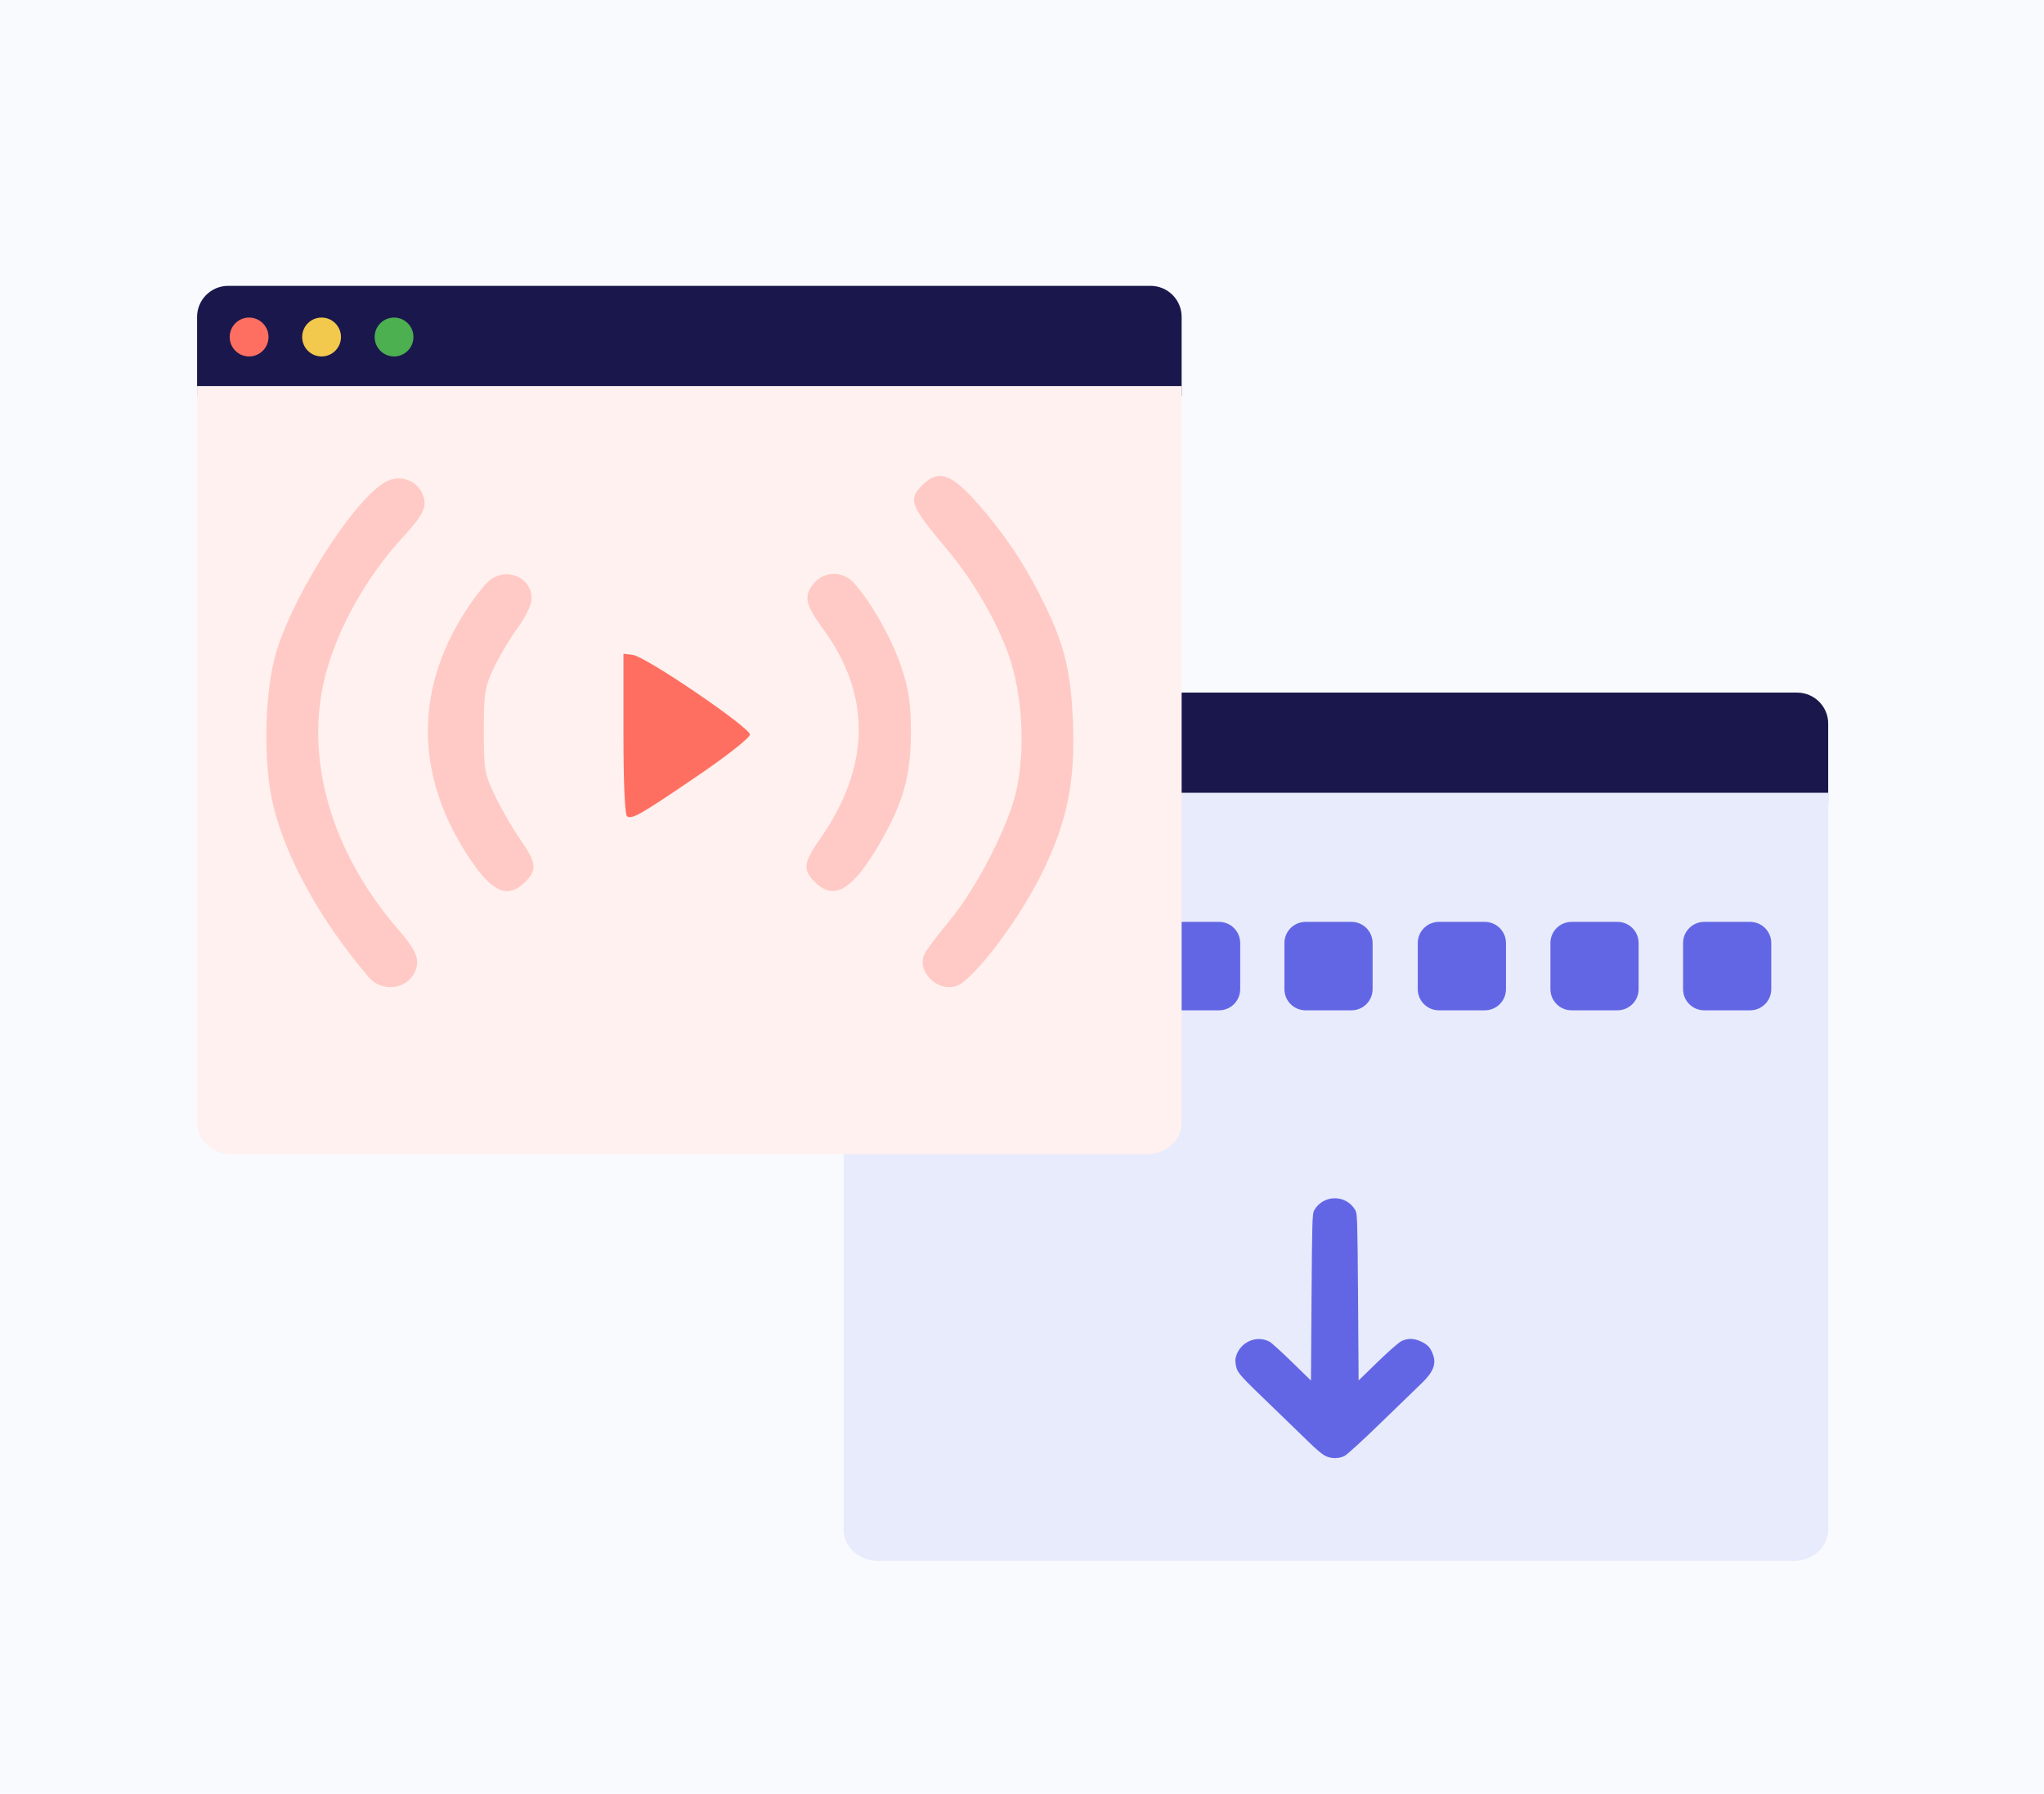
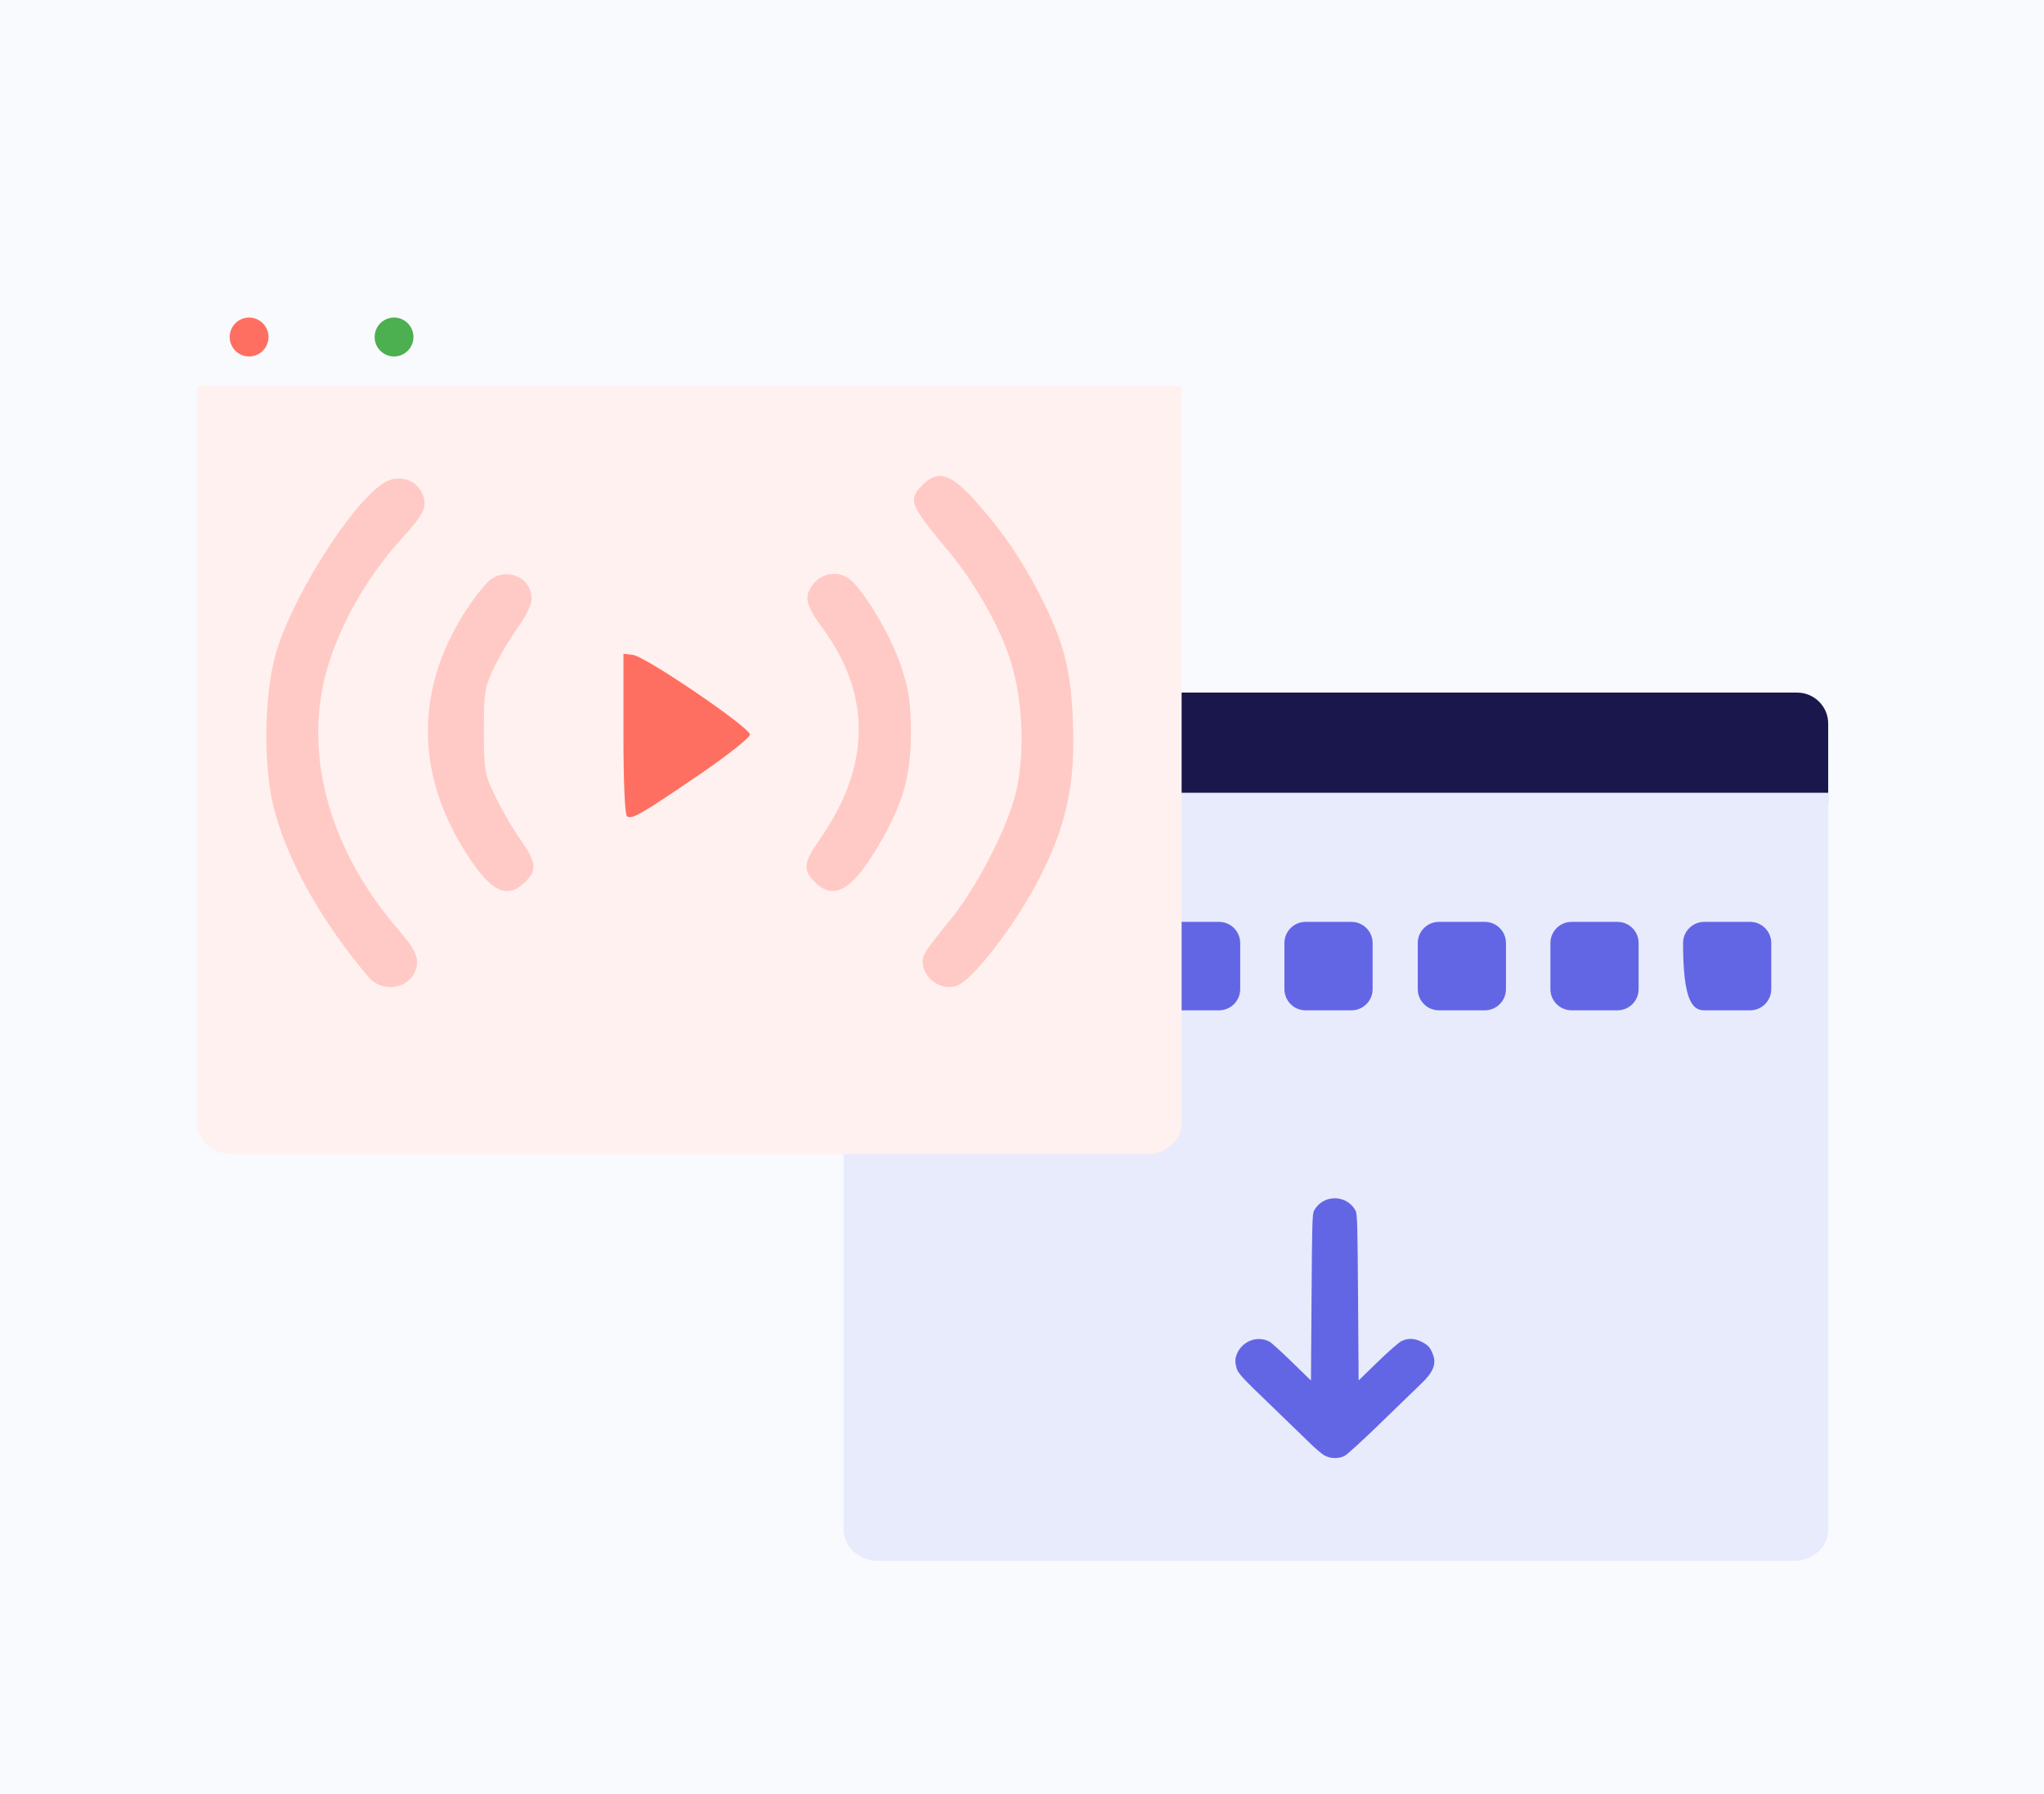
<svg xmlns="http://www.w3.org/2000/svg" width="196" height="172" viewBox="0 0 196 172" fill="none">
  <rect width="196" height="172" fill="#F9FAFE" />
  <path fill-rule="evenodd" clip-rule="evenodd" d="M175.307 76.947H80.9V69.379C80.9 67.738 82.236 66.407 83.884 66.407H172.323C173.971 66.407 175.307 67.738 175.307 69.379V76.947Z" fill="#1A174C" />
  <path fill-rule="evenodd" clip-rule="evenodd" d="M171.984 149.661H84.223C82.388 149.661 80.9 148.332 80.9 146.692V76.014H175.307V146.692C175.307 148.332 173.819 149.661 171.984 149.661Z" fill="#E8EBFB" />
  <path fill-rule="evenodd" clip-rule="evenodd" d="M87.747 71.312C87.747 72.342 86.914 73.177 85.886 73.177C84.858 73.177 84.025 72.342 84.025 71.312C84.025 70.282 84.858 69.447 85.886 69.447C86.914 69.447 87.747 70.282 87.747 71.312Z" fill="#FF6F61" />
  <path fill-rule="evenodd" clip-rule="evenodd" d="M94.696 71.312C94.696 72.342 93.863 73.177 92.835 73.177C91.808 73.177 90.975 72.342 90.975 71.312C90.975 70.282 91.808 69.447 92.835 69.447C93.863 69.447 94.696 70.282 94.696 71.312Z" fill="#F2C94C" />
  <path fill-rule="evenodd" clip-rule="evenodd" d="M101.646 71.312C101.646 72.342 100.813 73.177 99.785 73.177C98.757 73.177 97.924 72.342 97.924 71.312C97.924 70.282 98.757 69.447 99.785 69.447C100.813 69.447 101.646 70.282 101.646 71.312Z" fill="#4CAF50" />
  <path d="M91.498 88.39H87.1C85.979 88.39 85.07 89.299 85.07 90.42V94.84C85.07 95.961 85.979 96.87 87.1 96.87H91.498C92.619 96.87 93.528 95.961 93.528 94.84V90.42C93.528 89.299 92.619 88.39 91.498 88.39Z" fill="#6266E5" />
  <path d="M104.195 88.39H99.797C98.676 88.39 97.768 89.299 97.768 90.42V94.84C97.768 95.961 98.676 96.87 99.797 96.87H104.195C105.316 96.87 106.225 95.961 106.225 94.84V90.42C106.225 89.299 105.316 88.39 104.195 88.39Z" fill="#6266E5" />
  <path d="M116.893 88.39H112.495C111.374 88.39 110.465 89.299 110.465 90.42V94.84C110.465 95.961 111.374 96.87 112.495 96.87H116.893C118.014 96.87 118.923 95.961 118.923 94.84V90.42C118.923 89.299 118.014 88.39 116.893 88.39Z" fill="#6266E5" />
  <path d="M142.378 88.39H137.98C136.859 88.39 135.95 89.299 135.95 90.42V94.84C135.95 95.961 136.859 96.87 137.98 96.87H142.378C143.499 96.87 144.408 95.961 144.408 94.84V90.42C144.408 89.299 143.499 88.39 142.378 88.39Z" fill="#6266E5" />
  <path d="M155.098 88.39H150.7C149.579 88.39 148.67 89.299 148.67 90.42V94.84C148.67 95.961 149.579 96.87 150.7 96.87H155.098C156.219 96.87 157.128 95.961 157.128 94.84V90.42C157.128 89.299 156.219 88.39 155.098 88.39Z" fill="#6266E5" />
  <path d="M129.59 88.39H125.193C124.071 88.39 123.163 89.299 123.163 90.42V94.84C123.163 95.961 124.071 96.87 125.193 96.87H129.59C130.712 96.87 131.62 95.961 131.62 94.84V90.42C131.62 89.299 130.712 88.39 129.59 88.39Z" fill="#6266E5" />
-   <path d="M167.818 88.39H163.42C162.299 88.39 161.39 89.299 161.39 90.42V94.84C161.39 95.961 162.299 96.87 163.42 96.87H167.818C168.939 96.87 169.848 95.961 169.848 94.84V90.42C169.848 89.299 168.939 88.39 167.818 88.39Z" fill="#6266E5" />
+   <path d="M167.818 88.39H163.42C162.299 88.39 161.39 89.299 161.39 90.42C161.39 95.961 162.299 96.87 163.42 96.87H167.818C168.939 96.87 169.848 95.961 169.848 94.84V90.42C169.848 89.299 168.939 88.39 167.818 88.39Z" fill="#6266E5" />
  <path fill-rule="evenodd" clip-rule="evenodd" d="M137.426 129.924C137.177 129.23 136.955 128.974 136.339 128.661C135.648 128.311 135.034 128.285 134.404 128.576C134.153 128.693 133.155 129.563 132.119 130.57L130.279 132.356L130.224 124.384C130.174 117.246 130.149 116.377 129.983 116.072C129.128 114.496 126.861 114.496 126.005 116.072C125.84 116.377 125.815 117.247 125.765 124.39L125.709 132.367L123.884 130.589C122.881 129.61 121.913 128.733 121.733 128.638C120.477 127.978 118.917 128.675 118.514 130.076C118.437 130.342 118.442 130.631 118.53 131.011C118.682 131.662 118.862 131.862 122.253 135.118C123.541 136.355 125.034 137.801 125.571 138.332C126.108 138.863 126.756 139.413 127.01 139.553C127.569 139.861 128.323 139.883 128.913 139.607C129.147 139.497 130.686 138.093 132.417 136.409C134.115 134.758 135.865 133.062 136.307 132.641C137.416 131.584 137.74 130.797 137.426 129.924Z" fill="#6266E5" />
-   <path fill-rule="evenodd" clip-rule="evenodd" d="M113.307 37.947H18.9V30.379C18.9 28.738 20.236 27.407 21.884 27.407H110.323C111.971 27.407 113.307 28.738 113.307 30.379V37.947Z" fill="#1A174C" />
  <path fill-rule="evenodd" clip-rule="evenodd" d="M109.984 110.661H22.223C20.388 110.661 18.9 109.332 18.9 107.692V37.014H113.307V107.692C113.307 109.332 111.819 110.661 109.984 110.661Z" fill="#FFF1EF" />
  <path opacity="0.3" fill-rule="evenodd" clip-rule="evenodd" d="M37.222 46.084C34.43 47.274 28.547 56.19 26.585 62.204C25.361 65.954 25.18 73.024 26.2 77.231C27.431 82.309 30.768 88.308 35.36 93.7C36.591 95.145 38.992 94.888 39.765 93.228C40.31 92.055 39.978 91.192 38.179 89.113C31.712 81.637 29.143 72.626 31.216 64.69C32.368 60.279 35.117 55.361 38.499 51.66C40.694 49.257 41.018 48.56 40.503 47.343C39.978 46.102 38.505 45.536 37.222 46.084ZM88.5 46.463C87.027 47.904 87.208 48.377 90.935 52.829C93.358 55.724 95.629 59.654 96.755 62.903C98.052 66.646 98.335 71.943 97.446 75.855C96.668 79.276 93.639 85.157 91.046 88.283C89.989 89.556 88.934 90.946 88.701 91.372C87.782 93.053 89.87 95.199 91.759 94.515C93.308 93.954 97.434 88.576 99.663 84.214C102.294 79.064 103.132 75.127 102.88 69.102C102.669 64.043 101.995 61.494 99.67 56.962C98.008 53.725 96.236 51.113 93.86 48.401C91.247 45.418 90.02 44.974 88.5 46.463ZM47.064 55.548C46.657 55.827 45.659 57.055 44.846 58.276C39.886 65.729 39.758 73.82 44.477 81.444C46.971 85.474 48.562 86.326 50.339 84.586C51.521 83.429 51.446 82.705 49.92 80.533C49.207 79.519 48.123 77.654 47.51 76.388C46.464 74.225 46.396 73.843 46.396 70.067C46.396 66.409 46.485 65.864 47.382 63.987C47.925 62.854 48.955 61.127 49.673 60.149C50.418 59.133 50.977 57.959 50.977 57.409C50.977 55.427 48.771 54.378 47.064 55.548ZM77.992 55.986C77.052 57.155 77.226 57.985 78.884 60.244C83.601 66.672 83.495 73.521 78.567 80.533C77.041 82.705 76.966 83.429 78.148 84.586C80.017 86.416 81.799 85.323 84.438 80.726C86.624 76.919 87.343 74.328 87.347 70.242C87.35 67.426 87.169 66.199 86.42 63.924C85.539 61.251 83.436 57.556 81.812 55.827C80.748 54.693 78.971 54.767 77.992 55.986Z" fill="#FF6F61" />
  <path d="M60.131 78.275C59.92 78.148 59.782 75.015 59.782 70.373V62.682L60.691 62.793C61.904 62.94 71.908 69.746 71.913 70.428C71.916 70.723 69.716 72.463 67.01 74.306C61.441 78.099 60.622 78.572 60.131 78.275Z" fill="#FF6F61" />
  <path fill-rule="evenodd" clip-rule="evenodd" d="M25.747 32.312C25.747 33.342 24.914 34.177 23.886 34.177C22.858 34.177 22.025 33.342 22.025 32.312C22.025 31.282 22.858 30.447 23.886 30.447C24.914 30.447 25.747 31.282 25.747 32.312Z" fill="#FF6F61" />
-   <path fill-rule="evenodd" clip-rule="evenodd" d="M32.696 32.312C32.696 33.342 31.863 34.177 30.835 34.177C29.808 34.177 28.975 33.342 28.975 32.312C28.975 31.282 29.808 30.447 30.835 30.447C31.863 30.447 32.696 31.282 32.696 32.312Z" fill="#F2C94C" />
  <path fill-rule="evenodd" clip-rule="evenodd" d="M39.646 32.312C39.646 33.342 38.813 34.177 37.785 34.177C36.757 34.177 35.924 33.342 35.924 32.312C35.924 31.282 36.757 30.447 37.785 30.447C38.813 30.447 39.646 31.282 39.646 32.312Z" fill="#4CAF50" />
</svg>